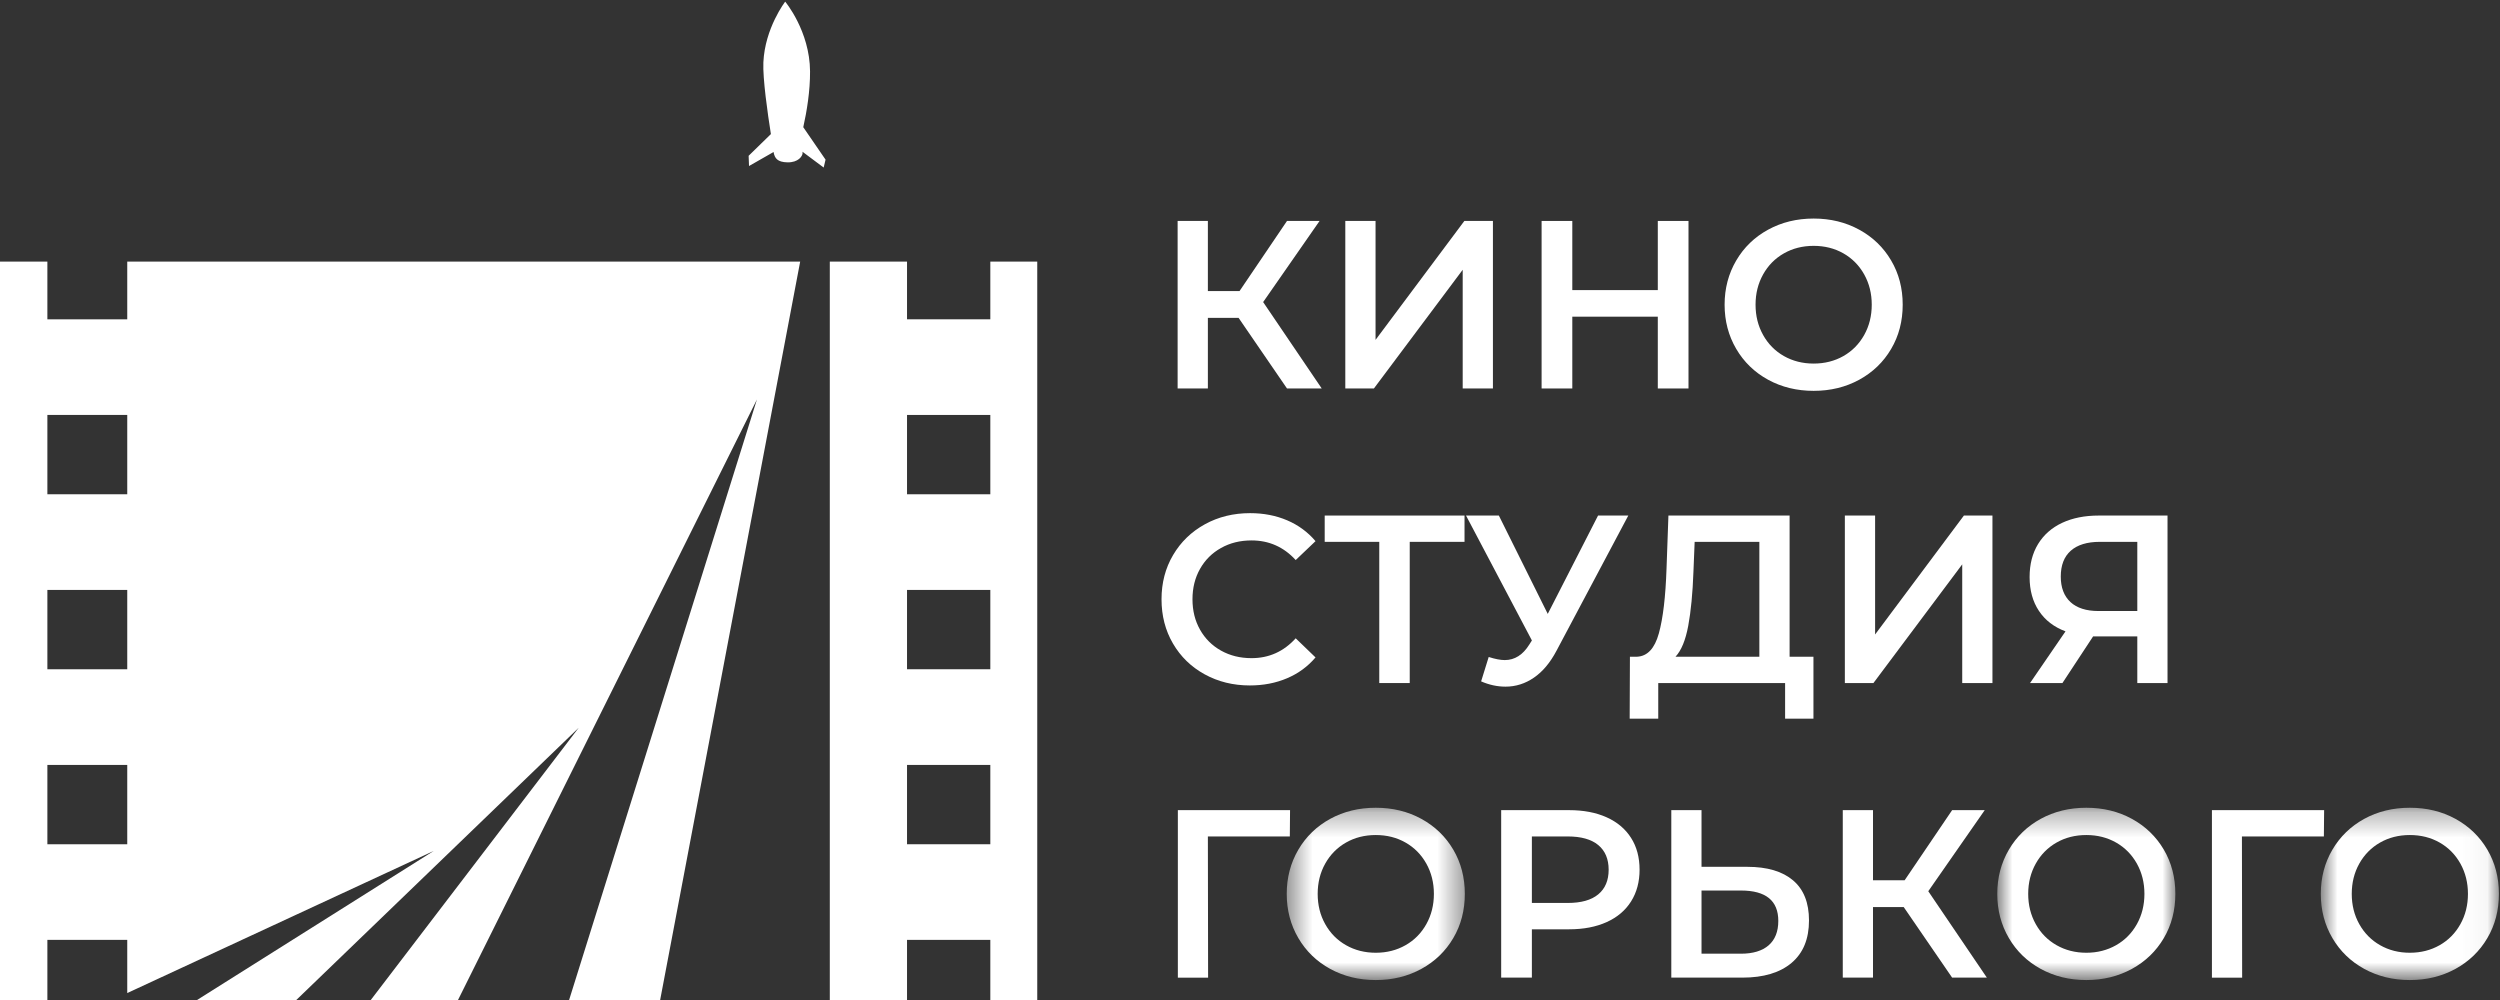
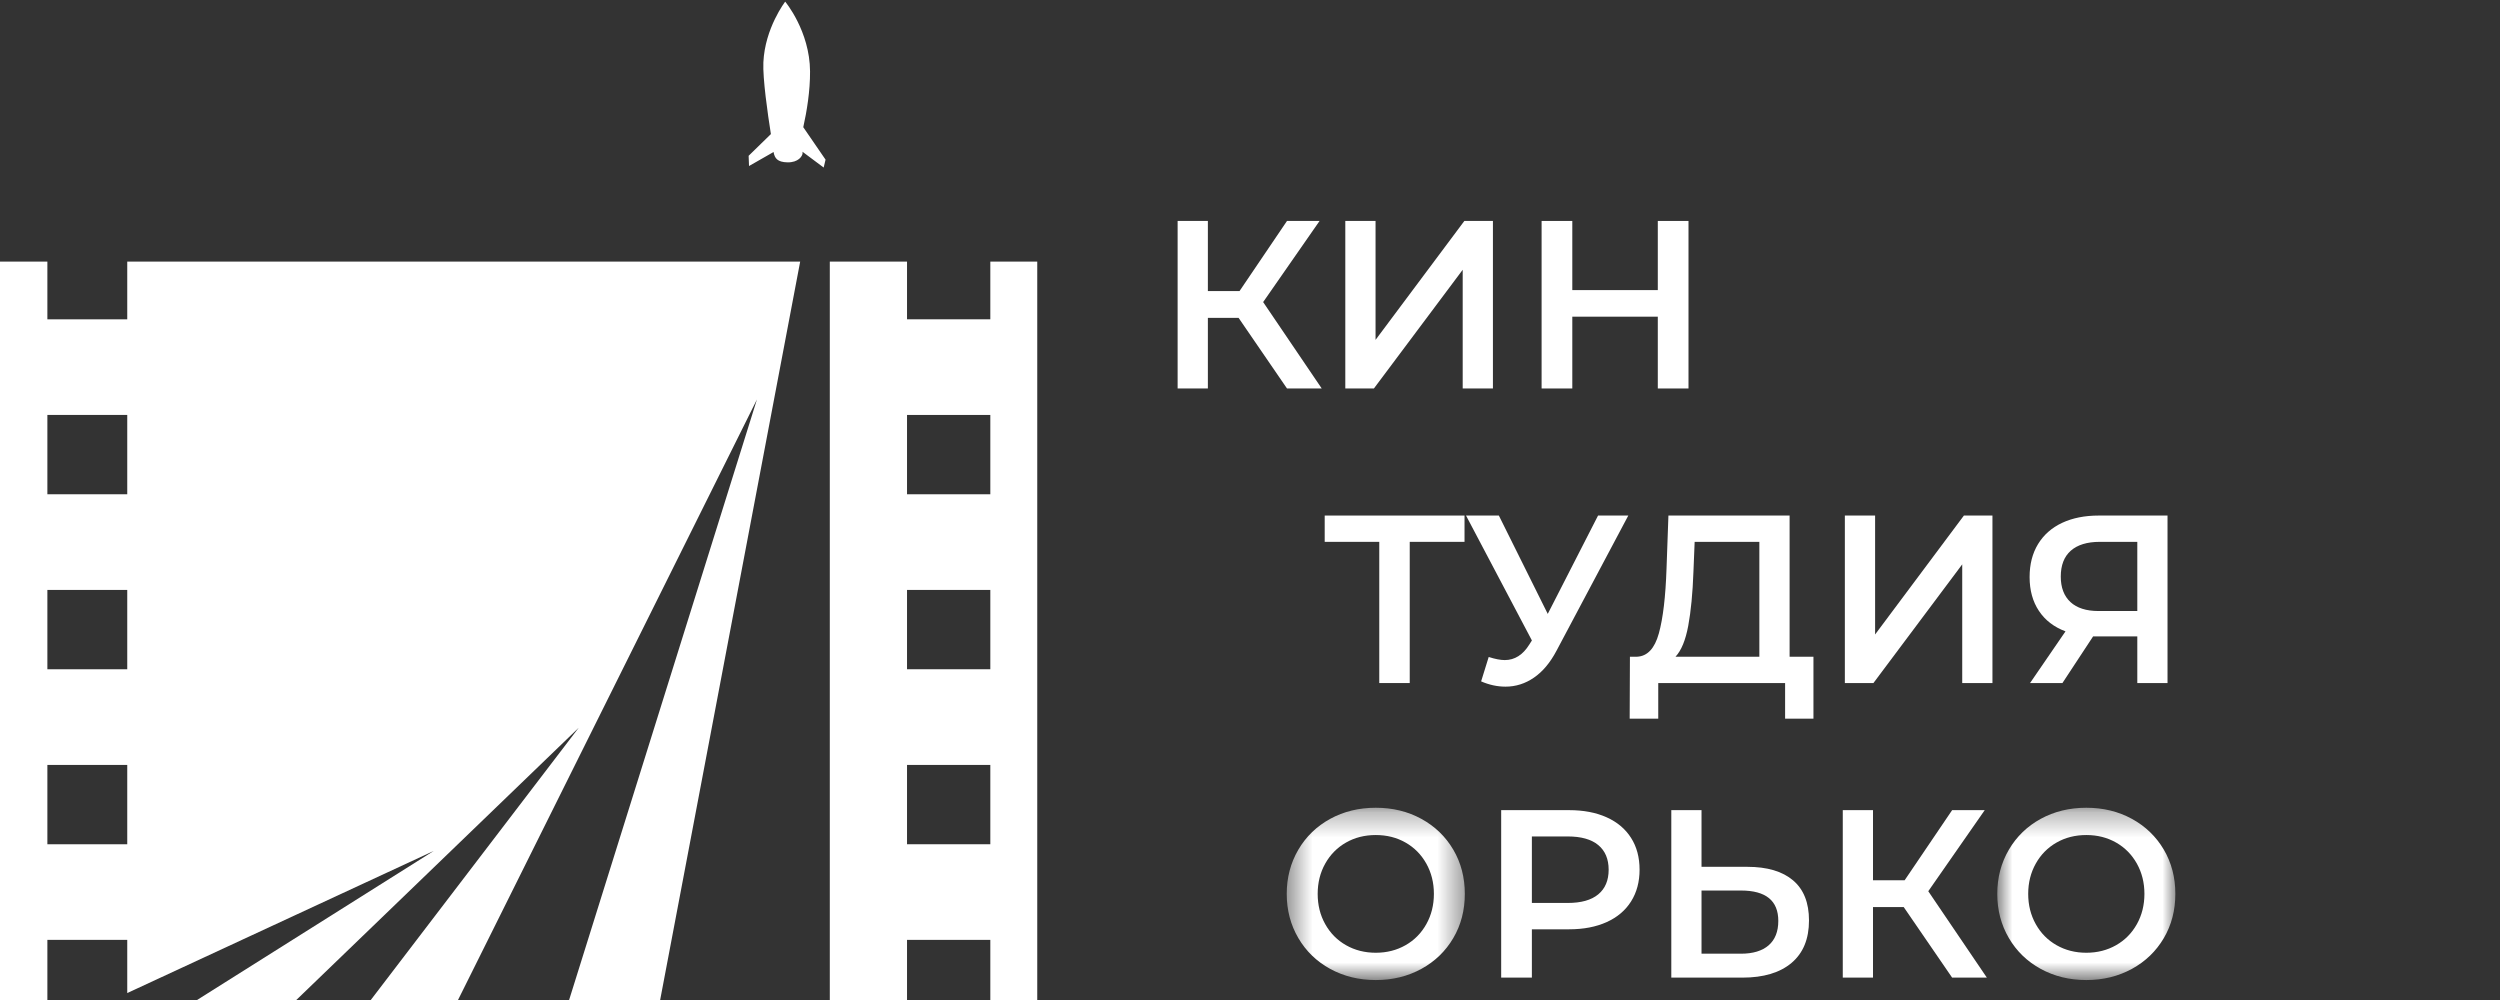
<svg xmlns="http://www.w3.org/2000/svg" width="100" height="40" viewBox="0 0 100 40" fill="none">
  <rect x="0" y="0" width="100" height="40" fill="#333333" stroke="none" />
  <path fill-rule="evenodd" clip-rule="evenodd" d="M5.09 10.464V12.772H1.895V10.464H0V40H1.895V37.595H5.09V39.722L17.349 34.037L7.882 40H11.852L23.147 29.112L14.831 40H18.32L30.278 15.977L22.764 40H26.406L32.007 10.464H5.09ZM1.895 19.771H5.09V16.598H1.895V19.771ZM1.895 23.597H3.315H5.09V26.77H1.895V23.597ZM1.895 33.77H5.09V30.597H1.895V33.77Z" fill="white" />
  <path fill-rule="evenodd" clip-rule="evenodd" d="M39.613 10.464V12.772H36.281V10.464H33.192V40H36.281V37.595H39.613V40H41.49V10.464H39.613ZM36.281 19.771H39.613V16.598H36.281V19.771ZM36.281 23.597H37.762H39.613V26.77H36.281V23.597ZM36.281 33.77H39.613V30.597H36.281V33.77Z" fill="white" />
  <path fill-rule="evenodd" clip-rule="evenodd" d="M33.022 6.386L32.131 5.088C32.271 4.458 32.407 3.642 32.402 2.855C32.392 1.241 31.408 0.066 31.408 0.066C31.408 0.066 30.597 1.12 30.535 2.493C30.506 3.14 30.704 4.532 30.836 5.363L29.945 6.232L29.961 6.641L30.943 6.08C30.944 6.088 30.945 6.096 30.948 6.105C30.949 6.109 30.949 6.115 30.95 6.12C30.995 6.32 31.089 6.487 31.499 6.494C31.932 6.502 32.098 6.248 32.104 6.125C32.104 6.114 32.103 6.093 32.099 6.069L32.947 6.702L33.022 6.386Z" fill="white" />
  <path fill-rule="evenodd" clip-rule="evenodd" d="M49.543 12.714H48.315V15.539H47.105V8.838H48.315V11.643H49.581L51.48 8.838H52.783L50.526 12.083L52.869 15.539H51.48L49.543 12.714Z" fill="white" />
  <path fill-rule="evenodd" clip-rule="evenodd" d="M53.812 8.838H55.022V13.595L58.574 8.838H59.717V15.539H58.508V10.791L54.956 15.539H53.812V8.838Z" fill="white" />
  <path fill-rule="evenodd" clip-rule="evenodd" d="M67.54 8.838V15.539H66.312V12.667H62.892V15.539H61.664V8.838H62.892V11.604H66.312V8.838H67.54Z" fill="white" />
-   <path fill-rule="evenodd" clip-rule="evenodd" d="M73.737 14.242C74.089 14.041 74.366 13.76 74.568 13.399C74.769 13.039 74.87 12.635 74.87 12.188C74.87 11.741 74.769 11.338 74.568 10.977C74.366 10.617 74.089 10.336 73.737 10.135C73.384 9.934 72.987 9.834 72.546 9.834C72.106 9.834 71.709 9.934 71.356 10.135C71.003 10.336 70.725 10.617 70.524 10.977C70.323 11.338 70.222 11.741 70.222 12.188C70.222 12.635 70.323 13.039 70.524 13.399C70.725 13.76 71.003 14.041 71.356 14.242C71.709 14.442 72.106 14.543 72.546 14.543C72.987 14.543 73.384 14.442 73.737 14.242ZM70.723 15.189C70.181 14.892 69.756 14.48 69.448 13.954C69.139 13.427 68.984 12.839 68.984 12.188C68.984 11.537 69.139 10.949 69.448 10.422C69.756 9.896 70.181 9.484 70.723 9.188C71.265 8.891 71.872 8.742 72.546 8.742C73.22 8.742 73.828 8.891 74.37 9.188C74.912 9.484 75.337 9.894 75.645 10.418C75.954 10.941 76.108 11.531 76.108 12.188C76.108 12.845 75.954 13.436 75.645 13.959C75.337 14.483 74.912 14.892 74.37 15.189C73.828 15.485 73.22 15.634 72.546 15.634C71.872 15.634 71.265 15.485 70.723 15.189Z" fill="white" />
-   <path fill-rule="evenodd" clip-rule="evenodd" d="M48.185 26.972C47.646 26.676 47.225 26.266 46.919 25.742C46.613 25.219 46.461 24.628 46.461 23.971C46.461 23.314 46.615 22.724 46.924 22.201C47.233 21.677 47.656 21.268 48.195 20.971C48.733 20.674 49.337 20.526 50.004 20.526C50.545 20.526 51.04 20.622 51.487 20.813C51.934 21.004 52.312 21.282 52.621 21.646L51.828 22.402C51.349 21.878 50.76 21.617 50.06 21.617C49.607 21.617 49.201 21.717 48.842 21.919C48.482 22.119 48.202 22.399 48.001 22.756C47.799 23.113 47.699 23.518 47.699 23.971C47.699 24.425 47.799 24.83 48.001 25.187C48.202 25.544 48.482 25.824 48.842 26.025C49.201 26.226 49.607 26.326 50.06 26.326C50.76 26.326 51.349 26.061 51.828 25.532L52.621 26.297C52.312 26.661 51.933 26.939 51.483 27.13C51.032 27.322 50.536 27.418 49.994 27.418C49.327 27.418 48.724 27.269 48.185 26.972Z" fill="white" />
  <path fill-rule="evenodd" clip-rule="evenodd" d="M58.581 21.674H56.389V27.322H55.171V21.674H52.988V20.622H58.581V21.674Z" fill="white" />
  <path fill-rule="evenodd" clip-rule="evenodd" d="M65.132 20.622L62.26 26.03C62.008 26.508 61.706 26.867 61.357 27.106C61.008 27.346 60.628 27.466 60.219 27.466C59.891 27.466 59.567 27.395 59.245 27.255L59.548 26.279C59.806 26.362 60.02 26.403 60.19 26.403C60.587 26.403 60.915 26.196 61.173 25.781L61.276 25.618L58.641 20.622H59.954L61.91 24.556L63.922 20.622H65.132Z" fill="white" />
  <path fill-rule="evenodd" clip-rule="evenodd" d="M67.53 25.03C67.423 25.607 67.253 26.02 67.02 26.269H70.374V21.675H67.786L67.738 22.861C67.707 23.729 67.637 24.452 67.53 25.03ZM72.538 26.269V28.748H71.404V27.322H66.33V28.748H65.187L65.197 26.269H65.48C65.896 26.25 66.187 25.939 66.354 25.336C66.521 24.733 66.623 23.87 66.661 22.747L66.737 20.622H71.584V26.269H72.538Z" fill="white" />
  <path fill-rule="evenodd" clip-rule="evenodd" d="M73.794 20.622H75.004V25.379L78.556 20.622H79.698V27.322H78.489V22.574L74.937 27.322H73.794V20.622Z" fill="white" />
  <path fill-rule="evenodd" clip-rule="evenodd" d="M82.832 22.028C82.564 22.265 82.431 22.61 82.431 23.062C82.431 23.502 82.56 23.842 82.818 24.082C83.076 24.321 83.451 24.441 83.942 24.441H85.492V21.674H83.989C83.485 21.674 83.1 21.793 82.832 22.028ZM86.701 20.622V27.322H85.492V25.455H83.857H83.725L82.497 27.322H81.202L82.62 25.254C82.159 25.082 81.805 24.81 81.557 24.436C81.308 24.063 81.184 23.611 81.184 23.081C81.184 22.571 81.297 22.131 81.523 21.761C81.75 21.391 82.071 21.108 82.487 20.913C82.903 20.719 83.391 20.622 83.952 20.622H86.701Z" fill="white" />
-   <path fill-rule="evenodd" clip-rule="evenodd" d="M51.593 33.458H48.315L48.324 39.106H47.114V32.405H51.602L51.593 33.458Z" fill="white" />
  <mask id="mask0" mask-type="alpha" maskUnits="userSpaceOnUse" x="51" y="32" width="8" height="8">
    <path d="M51.469 32.31H58.593V39.201H51.469V32.31Z" fill="white" />
  </mask>
  <g mask="url(#mask0)">
    <path fill-rule="evenodd" clip-rule="evenodd" d="M56.221 37.808C56.574 37.608 56.851 37.327 57.053 36.966C57.254 36.606 57.356 36.202 57.356 35.755C57.356 35.308 57.254 34.905 57.053 34.544C56.851 34.184 56.574 33.903 56.221 33.702C55.869 33.501 55.472 33.401 55.031 33.401C54.59 33.401 54.193 33.501 53.841 33.702C53.488 33.903 53.211 34.184 53.009 34.544C52.807 34.905 52.707 35.308 52.707 35.755C52.707 36.202 52.807 36.606 53.009 36.966C53.211 37.327 53.488 37.608 53.841 37.808C54.193 38.009 54.59 38.11 55.031 38.11C55.472 38.11 55.869 38.009 56.221 37.808ZM53.208 38.756C52.666 38.459 52.241 38.048 51.932 37.521C51.624 36.995 51.469 36.406 51.469 35.755C51.469 35.104 51.624 34.516 51.932 33.989C52.241 33.463 52.666 33.051 53.208 32.754C53.75 32.458 54.357 32.31 55.031 32.31C55.705 32.31 56.313 32.458 56.854 32.754C57.396 33.051 57.822 33.461 58.13 33.984C58.439 34.508 58.593 35.098 58.593 35.755C58.593 36.412 58.439 37.003 58.13 37.526C57.822 38.049 57.396 38.459 56.854 38.756C56.313 39.052 55.705 39.202 55.031 39.202C54.357 39.202 53.75 39.052 53.208 38.756Z" fill="white" />
  </g>
  <path fill-rule="evenodd" clip-rule="evenodd" d="M63.93 35.774C64.207 35.545 64.346 35.216 64.346 34.789C64.346 34.361 64.207 34.032 63.93 33.802C63.653 33.573 63.246 33.458 62.711 33.458H61.275V36.118H62.711C63.246 36.118 63.653 36.004 63.93 35.774ZM64.265 32.692C64.69 32.883 65.016 33.158 65.243 33.516C65.47 33.872 65.583 34.297 65.583 34.789C65.583 35.273 65.47 35.696 65.243 36.057C65.016 36.417 64.69 36.693 64.265 36.885C63.84 37.076 63.341 37.172 62.768 37.172H61.275V39.105H60.047V32.406H62.768C63.341 32.406 63.84 32.501 64.265 32.692Z" fill="white" />
  <path fill-rule="evenodd" clip-rule="evenodd" d="M70.745 37.813C71.002 37.59 71.132 37.264 71.132 36.836C71.132 36.026 70.634 35.621 69.639 35.621H68.061V38.148H69.639C70.118 38.148 70.487 38.036 70.745 37.813ZM71.722 35.214C72.148 35.575 72.36 36.109 72.36 36.818C72.36 37.558 72.127 38.124 71.661 38.517C71.195 38.909 70.54 39.105 69.696 39.105H66.852V32.405H68.061V34.673H69.894C70.688 34.673 71.297 34.854 71.722 35.214Z" fill="white" />
  <path fill-rule="evenodd" clip-rule="evenodd" d="M76.148 36.282H74.92V39.105H73.711V32.406H74.92V35.21H76.186L78.085 32.406H79.389L77.131 35.649L79.474 39.105H78.085L76.148 36.282Z" fill="white" />
  <mask id="mask1" mask-type="alpha" maskUnits="userSpaceOnUse" x="79" y="32" width="9" height="8">
    <path d="M79.891 32.31H87.014V39.201H79.891V32.31Z" fill="white" />
  </mask>
  <g mask="url(#mask1)">
    <path fill-rule="evenodd" clip-rule="evenodd" d="M84.643 37.808C84.996 37.608 85.273 37.327 85.475 36.966C85.676 36.606 85.777 36.202 85.777 35.755C85.777 35.308 85.676 34.905 85.475 34.544C85.273 34.184 84.996 33.903 84.643 33.702C84.29 33.501 83.893 33.401 83.453 33.401C83.012 33.401 82.615 33.501 82.263 33.702C81.91 33.903 81.632 34.184 81.431 34.544C81.229 34.905 81.128 35.308 81.128 35.755C81.128 36.202 81.229 36.606 81.431 36.966C81.632 37.327 81.91 37.608 82.263 37.808C82.615 38.009 83.012 38.11 83.453 38.11C83.893 38.11 84.29 38.009 84.643 37.808ZM81.629 38.756C81.087 38.459 80.662 38.048 80.354 37.521C80.045 36.995 79.891 36.406 79.891 35.755C79.891 35.104 80.045 34.516 80.354 33.989C80.662 33.463 81.087 33.051 81.629 32.754C82.171 32.458 82.778 32.31 83.453 32.31C84.127 32.31 84.734 32.458 85.276 32.754C85.818 33.051 86.243 33.461 86.552 33.984C86.86 34.508 87.014 35.098 87.014 35.755C87.014 36.412 86.86 37.003 86.552 37.526C86.243 38.049 85.818 38.459 85.276 38.756C84.734 39.052 84.127 39.202 83.453 39.202C82.778 39.202 82.171 39.052 81.629 38.756Z" fill="white" />
  </g>
-   <path fill-rule="evenodd" clip-rule="evenodd" d="M92.955 33.458H89.677L89.686 39.106H88.477V32.405H92.965L92.955 33.458Z" fill="white" />
  <mask id="mask2" mask-type="alpha" maskUnits="userSpaceOnUse" x="92" y="32" width="8" height="8">
-     <path d="M92.832 32.31H99.956V39.201H92.832V32.31Z" fill="white" />
-   </mask>
+     </mask>
  <g mask="url(#mask2)">
    <path fill-rule="evenodd" clip-rule="evenodd" d="M97.585 37.808C97.938 37.608 98.214 37.327 98.416 36.966C98.617 36.606 98.718 36.202 98.718 35.755C98.718 35.308 98.617 34.905 98.416 34.544C98.214 34.184 97.938 33.903 97.585 33.702C97.232 33.501 96.835 33.401 96.394 33.401C95.953 33.401 95.556 33.501 95.204 33.702C94.852 33.903 94.574 34.184 94.372 34.544C94.17 34.905 94.07 35.308 94.07 35.755C94.07 36.202 94.17 36.606 94.372 36.966C94.574 37.327 94.852 37.608 95.204 37.808C95.556 38.009 95.953 38.11 96.394 38.11C96.835 38.11 97.232 38.009 97.585 37.808ZM94.57 38.756C94.029 38.459 93.604 38.048 93.295 37.521C92.986 36.995 92.832 36.406 92.832 35.755C92.832 35.104 92.986 34.516 93.295 33.989C93.604 33.463 94.029 33.051 94.57 32.754C95.112 32.458 95.72 32.31 96.394 32.31C97.068 32.31 97.676 32.458 98.218 32.754C98.759 33.051 99.185 33.461 99.493 33.984C99.802 34.508 99.956 35.098 99.956 35.755C99.956 36.412 99.802 37.003 99.493 37.526C99.185 38.049 98.759 38.459 98.218 38.756C97.676 39.052 97.068 39.202 96.394 39.202C95.72 39.202 95.112 39.052 94.57 38.756Z" fill="white" />
  </g>
</svg>